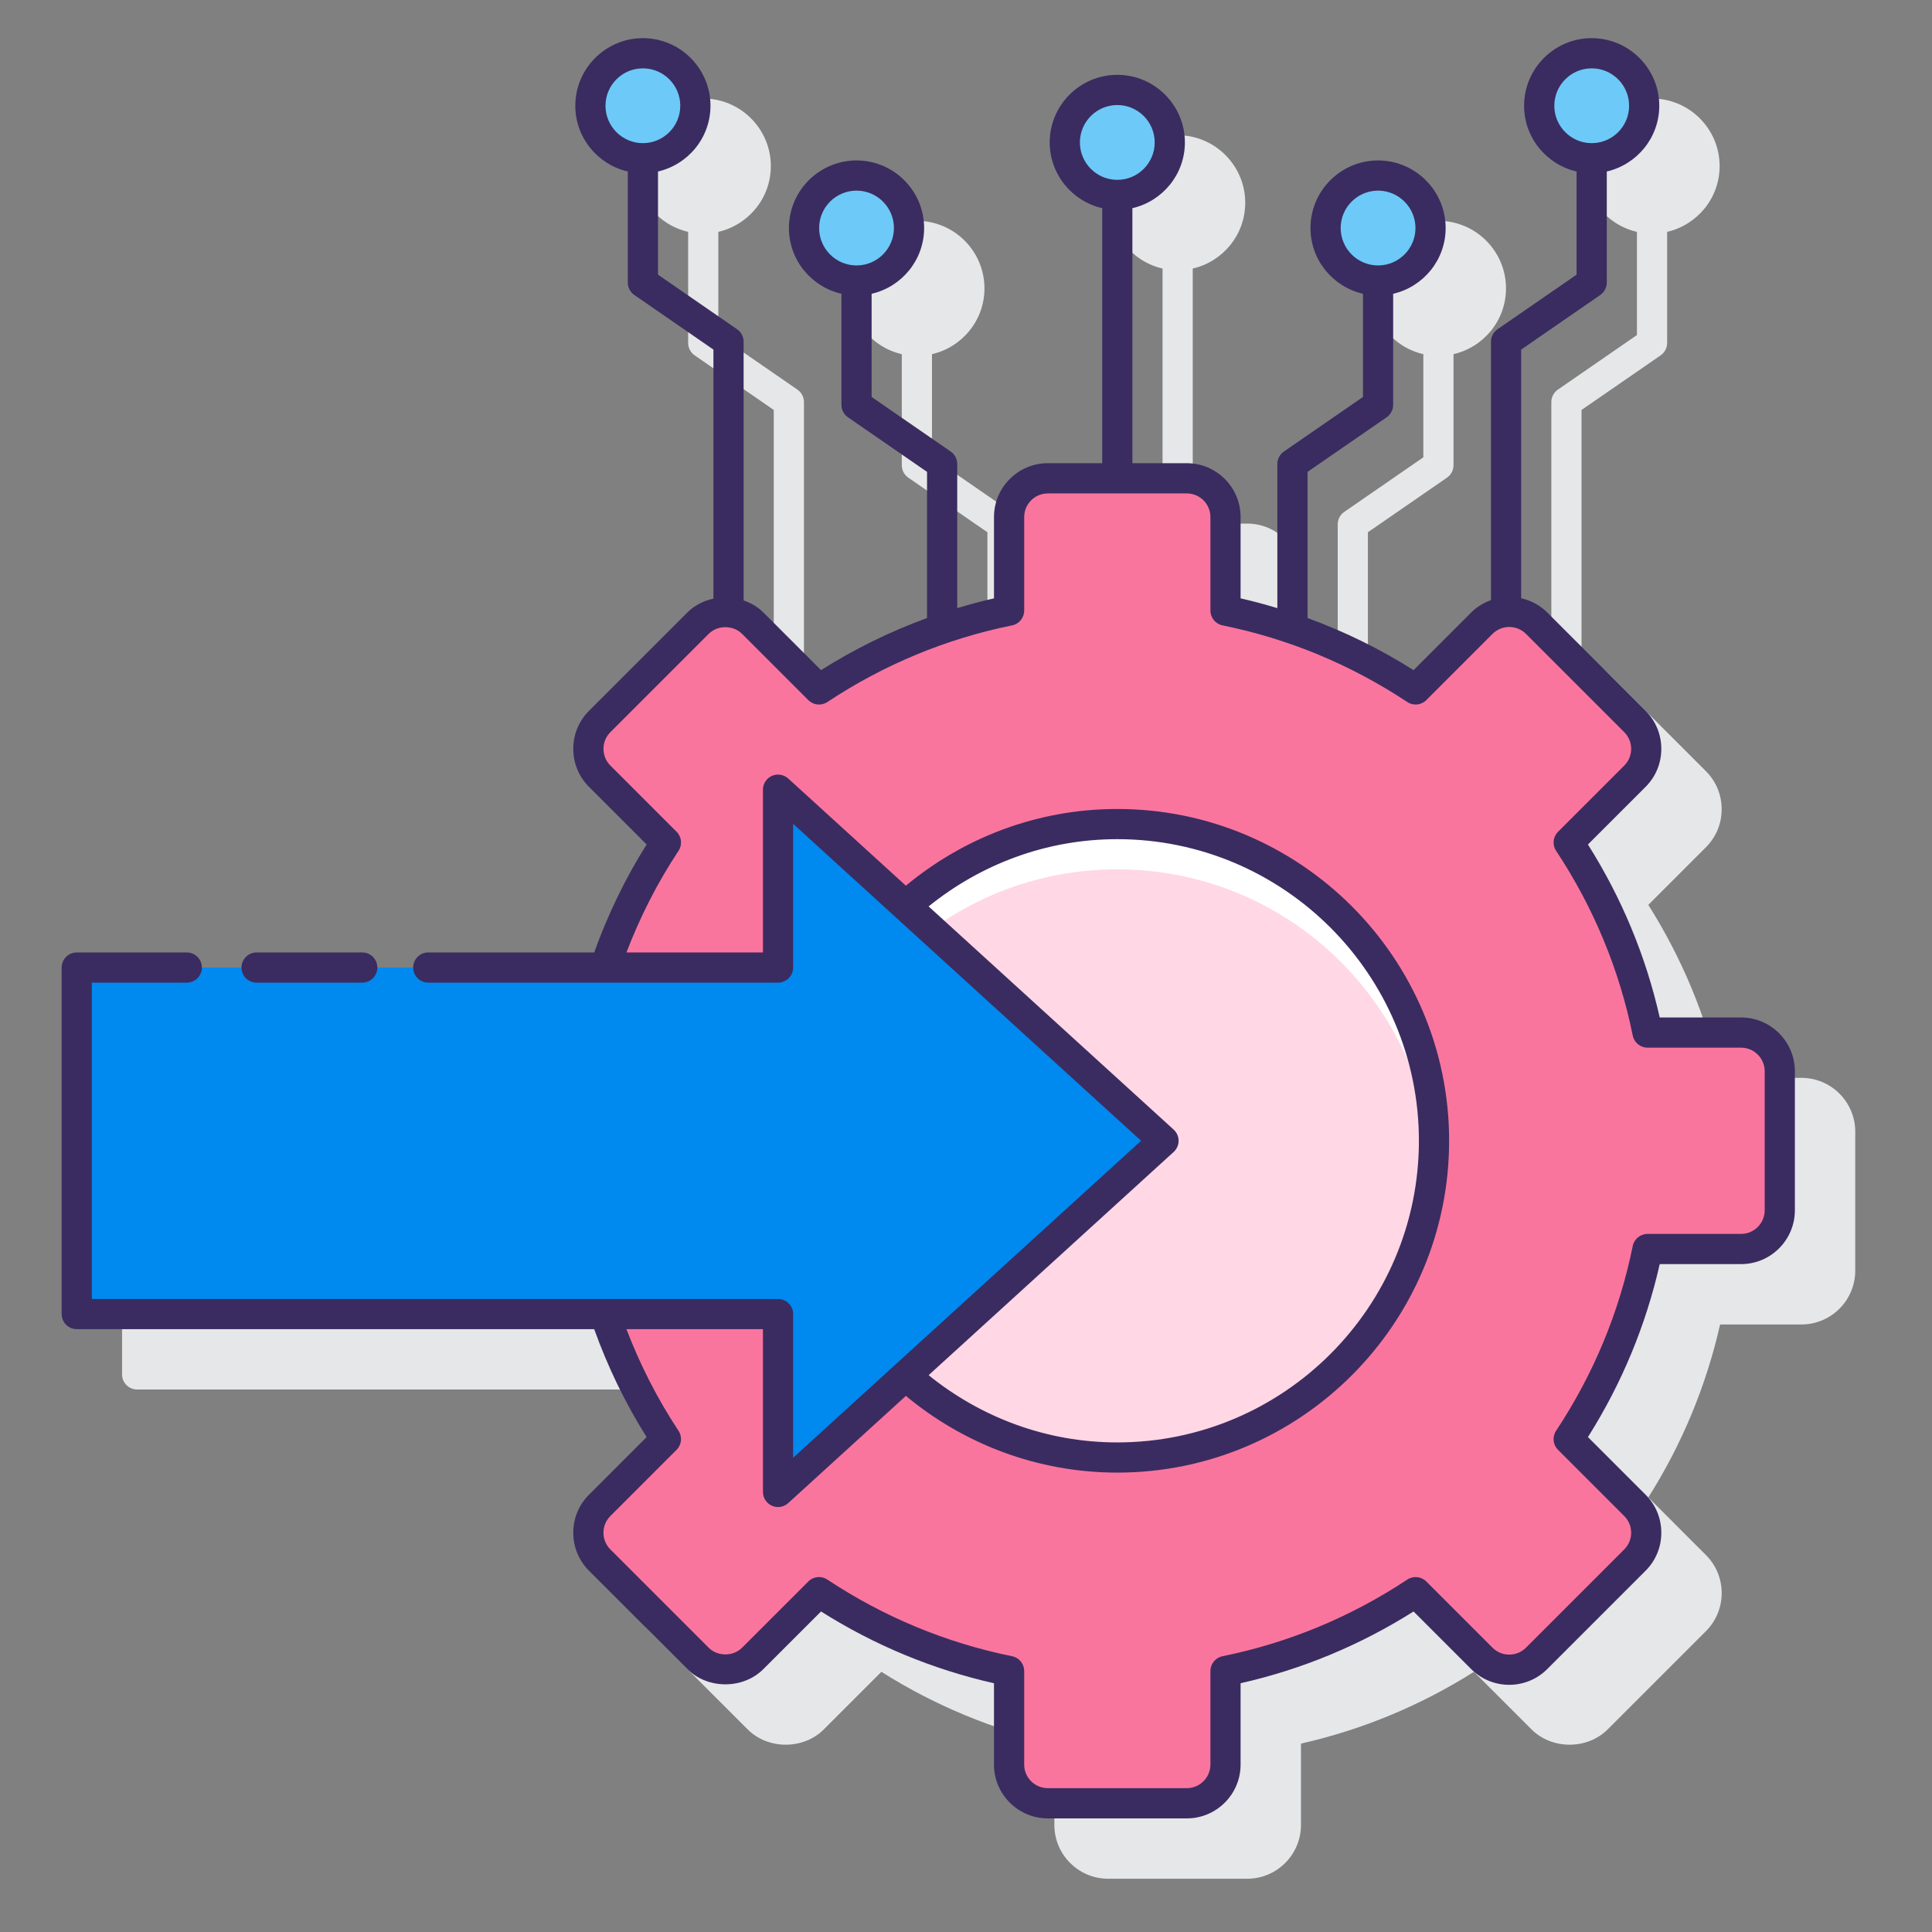
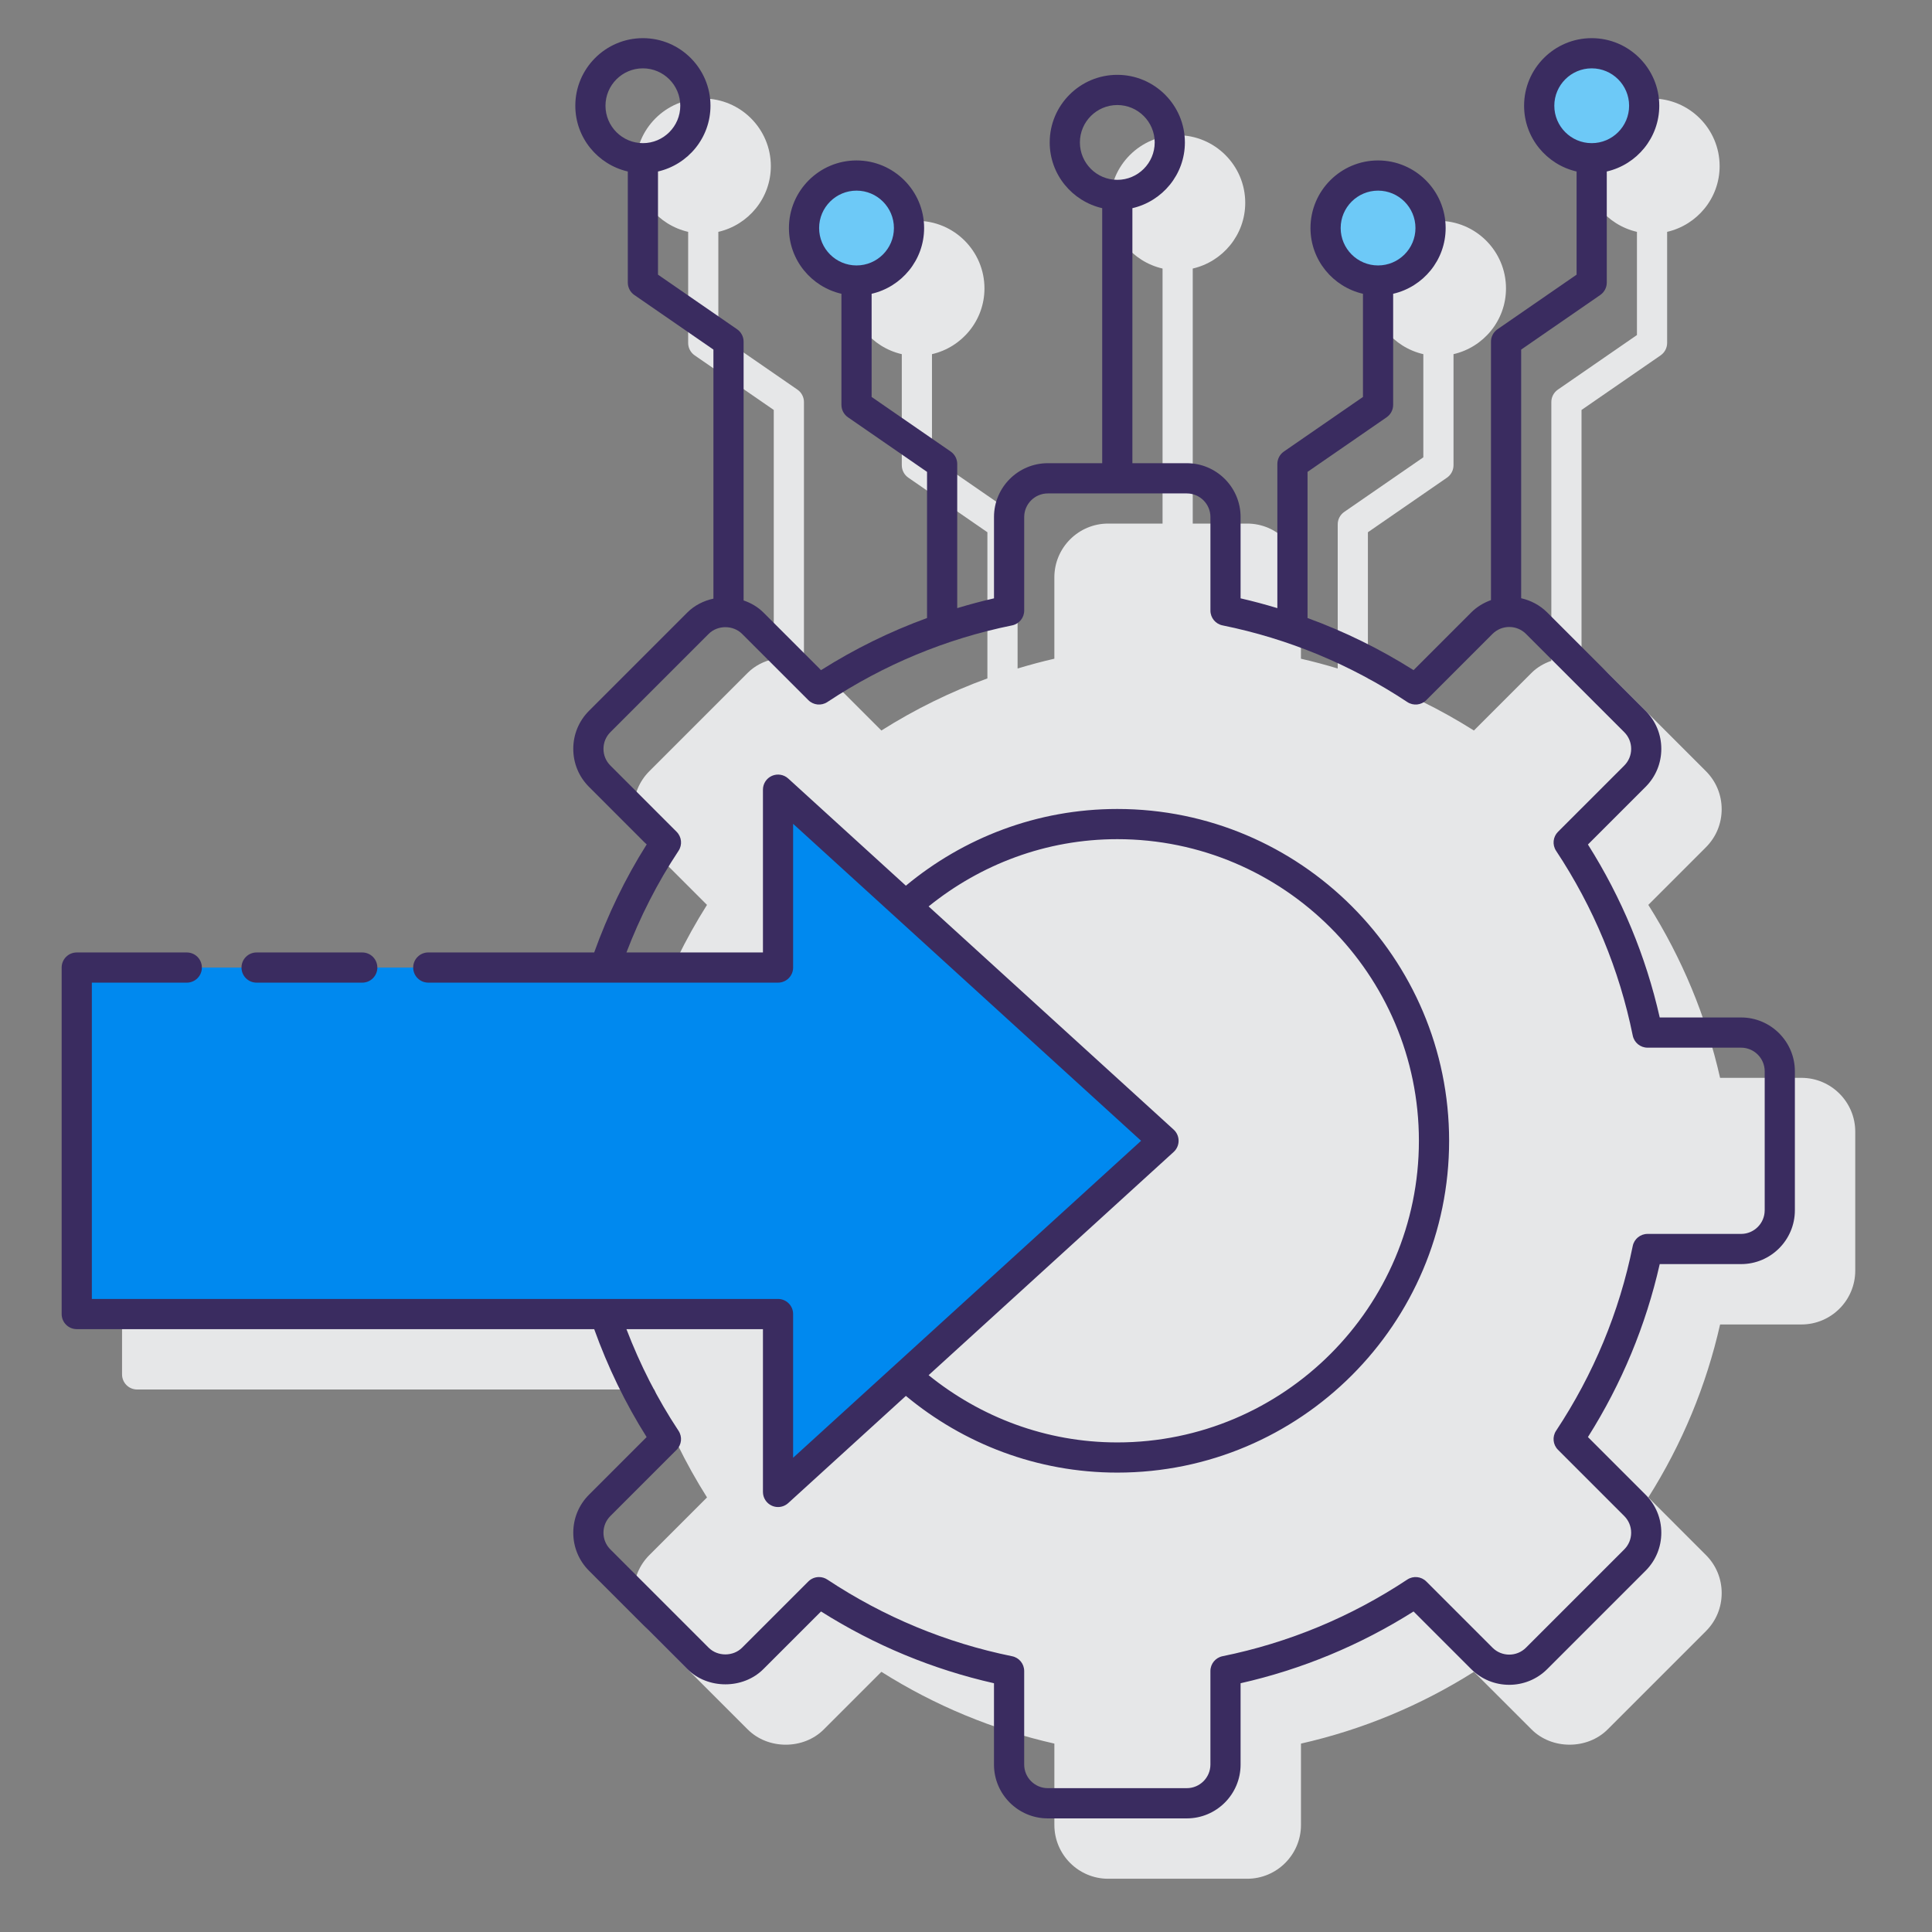
<svg xmlns="http://www.w3.org/2000/svg" version="1.1" id="Layer_1" x="0px" y="0px" viewBox="0 0 128 128" enable-background="new 0 0 128 128" xml:space="preserve">
  <rect x="0" y="0" width="128" height="128" fill="#808080" stroke="none" />
  <g>
    <path fill="#E6E7E8" d="M119.35,71.41h-5.39c-0.92-4.065-2.517-7.913-4.755-11.459l3.816-3.817   c0.674-0.673,1.044-1.567,1.044-2.521c0-0.952-0.37-1.847-1.044-2.521l-6.512-6.512c-0.479-0.479-1.087-0.779-1.729-0.918V27.161   l5.24-3.617c0.271-0.188,0.432-0.495,0.432-0.823v-7.36c1.987-0.457,3.478-2.231,3.478-4.355c0-2.469-2.009-4.478-4.478-4.478   s-4.478,2.009-4.478,4.478c0,2.124,1.49,3.898,3.478,4.355v6.836l-5.24,3.617c-0.271,0.188-0.432,0.495-0.432,0.823v17.145   c-0.485,0.166-0.939,0.426-1.313,0.799l-3.817,3.817c-2.229-1.407-4.577-2.56-7.023-3.452v-9.683l5.24-3.617   c0.271-0.188,0.432-0.495,0.432-0.823v-7.359c1.987-0.457,3.477-2.232,3.477-4.356c0-2.469-2.008-4.478-4.477-4.478   s-4.478,2.009-4.478,4.478c0,2.124,1.49,3.899,3.478,4.356v6.835l-5.24,3.617c-0.271,0.188-0.432,0.495-0.432,0.823v9.551   c-0.803-0.241-1.614-0.462-2.436-0.648v-5.39c0-1.966-1.6-3.564-3.565-3.564h-3.604V17.792c1.987-0.457,3.478-2.232,3.478-4.356   c0-2.469-2.009-4.478-4.478-4.478s-4.478,2.009-4.478,4.478c0,2.124,1.49,3.899,3.478,4.356v16.896h-3.604   c-1.966,0-3.564,1.599-3.564,3.564v5.39c-0.822,0.186-1.632,0.407-2.436,0.648v-9.551c0-0.328-0.161-0.636-0.432-0.823l-5.24-3.617   v-6.835c1.987-0.457,3.477-2.232,3.477-4.356c0-2.469-2.008-4.478-4.477-4.478s-4.478,2.009-4.478,4.478   c0,2.124,1.49,3.899,3.478,4.356v7.359c0,0.328,0.161,0.636,0.432,0.823l5.24,3.617v9.683c-2.447,0.891-4.795,2.044-7.024,3.452   l-3.817-3.817c-0.374-0.374-0.827-0.634-1.313-0.8V26.637c0-0.328-0.161-0.636-0.432-0.823l-5.24-3.617v-6.836   c1.987-0.457,3.478-2.231,3.478-4.355c0-2.469-2.009-4.478-4.478-4.478s-4.478,2.009-4.478,4.478c0,2.124,1.49,3.898,3.478,4.355   v7.36c0,0.328,0.161,0.636,0.432,0.823l5.24,3.617v16.501c-0.642,0.138-1.249,0.439-1.729,0.918l-6.512,6.512   c-0.674,0.674-1.044,1.568-1.044,2.521c0,0.953,0.37,1.848,1.044,2.521l3.817,3.817c-1.432,2.267-2.598,4.659-3.495,7.151H9.086   c-0.553,0-1,0.447-1,1v22.956c0,0.553,0.447,1,1,1h34.261c0.897,2.492,2.063,4.883,3.495,7.15l-3.817,3.817   c-0.674,0.673-1.044,1.567-1.044,2.521c0,0.952,0.37,1.847,1.044,2.521l6.512,6.512c1.349,1.35,3.696,1.348,5.041,0l3.817-3.816   c3.547,2.238,7.395,3.835,11.46,4.755v5.39c0,1.966,1.599,3.564,3.564,3.564h9.209c1.966,0,3.565-1.599,3.565-3.564v-5.39   c4.065-0.92,7.913-2.517,11.459-4.755l3.817,3.816c1.345,1.347,3.692,1.349,5.041,0l6.512-6.512   c0.674-0.674,1.044-1.568,1.044-2.521c0-0.953-0.37-1.848-1.044-2.521l-3.816-3.817c2.238-3.546,3.835-7.394,4.755-11.459h5.39   c1.966,0,3.564-1.6,3.564-3.565v-9.209C122.915,73.01,121.316,71.41,119.35,71.41z" />
    <g>
      <g>
-         <circle fill="#6DC9F7" cx="74.023" cy="9.436" r="3.477" />
        <g>
          <g>
            <circle fill="#6DC9F7" cx="91.3" cy="15.108" r="3.477" />
            <circle fill="#6DC9F7" cx="105.454" cy="7.006" r="3.477" />
          </g>
          <g>
            <circle fill="#6DC9F7" cx="56.746" cy="15.108" r="3.477" />
-             <circle fill="#6DC9F7" cx="42.592" cy="7.006" r="3.477" />
          </g>
        </g>
      </g>
      <g>
-         <circle fill="#FFD7E5" cx="74.023" cy="75.58" r="20.984" />
-         <path fill="#FFFFFF" d="M74.023,57.596c11.083,0,20.136,8.598,20.908,19.484c0.035-0.498,0.076-0.994,0.076-1.5     c0-11.589-9.395-20.984-20.984-20.984c-11.589,0-20.984,9.395-20.984,20.984c0,0.506,0.04,1.002,0.076,1.5     C53.887,66.194,62.941,57.596,74.023,57.596z" />
-         <path fill="#FA759E" d="M117.915,80.185v-9.21c0-1.416-1.148-2.565-2.565-2.565h-6.198c-0.929-4.576-2.734-8.833-5.225-12.595     l4.388-4.388c1.002-1.002,1.002-2.625,0-3.627l-6.512-6.512c-1.002-1.002-2.626-1.002-3.627,0l-4.388,4.389     c-3.762-2.492-8.019-4.296-12.595-5.226v-6.198c0-1.416-1.148-2.565-2.565-2.565h-9.21c-1.416,0-2.565,1.148-2.565,2.565v6.198     c-4.576,0.929-8.833,2.734-12.595,5.226l-4.388-4.389c-1.002-1.002-2.626-1.002-3.627,0L39.731,47.8     c-1.002,1.002-1.002,2.625,0,3.627l4.388,4.388c-2.492,3.762-4.296,8.019-5.225,12.595h-6.198c-1.416,0-2.565,1.148-2.565,2.565     v9.21c0,1.416,1.148,2.565,2.565,2.565h6.198c0.929,4.576,2.734,8.833,5.225,12.595l-4.388,4.388     c-1.002,1.002-1.002,2.625,0,3.627l6.512,6.512c1.002,1.002,2.625,1.002,3.627,0l4.388-4.388     c3.762,2.492,8.019,4.296,12.595,5.226v6.198c0,1.416,1.148,2.565,2.565,2.565h9.21c1.416,0,2.565-1.148,2.565-2.565v-6.198     c4.576-0.929,8.833-2.734,12.595-5.226l4.388,4.388c1.002,1.002,2.625,1.002,3.627,0l6.512-6.512     c1.002-1.002,1.002-2.625,0-3.627l-4.388-4.388c2.492-3.762,4.296-8.019,5.225-12.595h6.198     C116.767,82.75,117.915,81.601,117.915,80.185z M74.023,96.564c-11.589,0-20.984-9.395-20.984-20.984     c0-11.589,9.395-20.984,20.984-20.984c11.589,0,20.984,9.395,20.984,20.984C95.007,87.169,85.612,96.564,74.023,96.564z" />
-       </g>
+         </g>
      <polygon fill="#0089EF" points="5.085,64.102 5.085,87.058 51.546,87.058 51.546,98.844 77.085,75.58 51.546,52.316     51.546,64.102   " />
      <g>
        <path fill="#3A2C60" d="M115.351,67.41h-5.39c-0.92-4.065-2.517-7.913-4.756-11.459l3.817-3.817     c0.674-0.673,1.044-1.567,1.044-2.521c0-0.952-0.37-1.847-1.044-2.521l-6.512-6.512c-0.492-0.492-1.096-0.801-1.729-0.945V23.161     l5.24-3.617c0.271-0.188,0.432-0.495,0.432-0.823v-7.359c1.987-0.457,3.478-2.232,3.478-4.356c0-2.469-2.009-4.478-4.478-4.478     s-4.478,2.009-4.478,4.478c0,2.124,1.49,3.899,3.478,4.356v6.835l-5.24,3.617c-0.271,0.188-0.432,0.495-0.432,0.823v17.122     c-0.479,0.172-0.931,0.439-1.313,0.822l-3.816,3.817c-2.229-1.408-4.578-2.561-7.024-3.452v-9.683l5.24-3.617     c0.271-0.188,0.432-0.495,0.432-0.823v-7.359c1.987-0.457,3.478-2.232,3.478-4.356c0-2.469-2.009-4.478-4.478-4.478     s-4.477,2.009-4.477,4.478c0,2.124,1.49,3.899,3.477,4.356v6.835l-5.24,3.617c-0.271,0.188-0.432,0.495-0.432,0.823v9.551     c-0.803-0.241-1.614-0.462-2.436-0.648v-5.39c0-1.966-1.599-3.564-3.564-3.564h-3.604V13.792     c1.987-0.457,3.478-2.232,3.478-4.356c0-2.469-2.009-4.478-4.478-4.478s-4.478,2.009-4.478,4.478c0,2.124,1.49,3.899,3.478,4.356     v16.896h-3.604c-1.966,0-3.565,1.599-3.565,3.564v5.39c-0.822,0.186-1.632,0.407-2.436,0.648v-9.551     c0-0.328-0.161-0.636-0.432-0.823l-5.24-3.617v-6.835c1.987-0.457,3.478-2.232,3.478-4.356c0-2.469-2.009-4.478-4.478-4.478     s-4.478,2.009-4.478,4.478c0,2.124,1.49,3.899,3.478,4.356v7.359c0,0.328,0.161,0.636,0.432,0.823l5.24,3.617v9.683     c-2.447,0.891-4.795,2.044-7.023,3.452l-3.817-3.817c-0.374-0.374-0.827-0.634-1.313-0.8V22.637c0-0.328-0.161-0.636-0.432-0.823     l-5.24-3.617v-6.835c1.987-0.457,3.477-2.232,3.477-4.356c0-2.469-2.008-4.478-4.477-4.478s-4.478,2.009-4.478,4.478     c0,2.124,1.49,3.899,3.478,4.356v7.359c0,0.328,0.161,0.636,0.432,0.823l5.24,3.617v16.501c-0.642,0.138-1.249,0.439-1.729,0.918     l-6.512,6.512c-0.674,0.674-1.044,1.568-1.044,2.521c0,0.953,0.37,1.848,1.044,2.521l3.816,3.817     c-1.43,2.265-2.578,4.661-3.474,7.151H28.375c-0.553,0-1,0.447-1,1s0.447,1,1,1h23.171c0.553,0,1-0.447,1-1V54.58l23.054,21     L52.546,96.581v-9.522c0-0.553-0.447-1-1-1H6.085V65.103h6.29c0.553,0,1-0.447,1-1s-0.447-1-1-1h-7.29c-0.553,0-1,0.447-1,1     v22.956c0,0.553,0.447,1,1,1h34.282c0.896,2.49,2.044,4.885,3.474,7.15l-3.816,3.817c-0.674,0.673-1.044,1.567-1.044,2.521     c0,0.952,0.37,1.847,1.044,2.521l6.512,6.512c1.349,1.349,3.696,1.348,5.041,0l3.817-3.816c3.545,2.238,7.393,3.835,11.459,4.755     v5.39c0,1.966,1.6,3.564,3.565,3.564h9.209c1.966,0,3.564-1.599,3.564-3.564v-5.39c4.066-0.92,7.914-2.517,11.46-4.755     l3.816,3.816c1.392,1.392,3.652,1.391,5.042,0l6.512-6.512c0.674-0.674,1.044-1.568,1.044-2.521c0-0.953-0.37-1.848-1.044-2.521     l-3.817-3.817c2.239-3.546,3.836-7.394,4.756-11.459h5.39c1.966,0,3.564-1.6,3.564-3.565v-9.209     C118.915,69.01,117.316,67.41,115.351,67.41z M102.977,7.006c0-1.366,1.111-2.478,2.478-2.478s2.478,1.111,2.478,2.478     s-1.111,2.478-2.478,2.478S102.977,8.372,102.977,7.006z M88.823,15.108c0-1.366,1.111-2.478,2.477-2.478     c1.366,0,2.478,1.111,2.478,2.478s-1.111,2.478-2.478,2.478C89.935,17.586,88.823,16.475,88.823,15.108z M71.546,9.437     c0-1.366,1.111-2.478,2.478-2.478s2.478,1.111,2.478,2.478s-1.111,2.478-2.478,2.478S71.546,10.803,71.546,9.437z M54.269,15.108     c0-1.366,1.111-2.478,2.478-2.478s2.478,1.111,2.478,2.478s-1.111,2.478-2.478,2.478S54.269,16.475,54.269,15.108z M40.115,7.006     c0-1.366,1.111-2.478,2.478-2.478c1.365,0,2.477,1.111,2.477,2.478s-1.111,2.478-2.477,2.478     C41.227,9.483,40.115,8.372,40.115,7.006z M77.759,74.841L61.523,60.052c3.428-2.768,7.761-4.455,12.5-4.455     c11.019,0,19.983,8.965,19.983,19.983c0,11.02-8.965,19.984-19.983,19.984c-4.739,0-9.073-1.687-12.5-4.455l16.236-14.79     c0.208-0.189,0.326-0.458,0.326-0.739S77.967,75.03,77.759,74.841z M116.915,80.185c0,0.863-0.702,1.565-1.564,1.565h-6.198     c-0.476,0-0.886,0.335-0.98,0.801c-0.888,4.375-2.597,8.493-5.079,12.242c-0.263,0.396-0.209,0.923,0.127,1.259l4.389,4.389     c0.296,0.296,0.458,0.688,0.458,1.106s-0.162,0.811-0.458,1.106l-6.512,6.512c-0.61,0.609-1.602,0.611-2.214,0l-4.388-4.388     c-0.337-0.337-0.864-0.388-1.259-0.127c-3.749,2.482-7.868,4.19-12.243,5.079c-0.466,0.095-0.801,0.505-0.801,0.98v6.197     c0,0.862-0.702,1.564-1.564,1.564h-9.209c-0.863,0-1.565-0.702-1.565-1.564v-6.197c0-0.476-0.335-0.886-0.801-0.979     c-4.376-0.89-8.495-2.599-12.242-5.08c-0.168-0.111-0.36-0.166-0.552-0.166c-0.258,0-0.514,0.1-0.707,0.293l-4.389,4.388     c-0.592,0.592-1.621,0.592-2.213,0l-6.512-6.512c-0.296-0.296-0.458-0.688-0.458-1.106s0.162-0.811,0.458-1.106l4.388-4.389     c0.336-0.336,0.39-0.862,0.127-1.259c-1.41-2.13-2.55-4.386-3.451-6.734h9.044v10.786c0,0.396,0.233,0.755,0.596,0.915     c0.13,0.057,0.268,0.085,0.404,0.085c0.244,0,0.485-0.09,0.674-0.261l7.796-7.102c3.808,3.162,8.683,5.082,14.008,5.082     c12.122,0,21.983-9.862,21.983-21.984s-9.861-21.983-21.983-21.983c-5.325,0-10.2,1.92-14.008,5.082l-7.796-7.101     c-0.295-0.268-0.717-0.334-1.078-0.176c-0.362,0.16-0.596,0.519-0.596,0.915v10.786h-9.044c0.901-2.348,2.041-4.605,3.452-6.735     c0.263-0.396,0.209-0.923-0.127-1.259l-4.388-4.389c-0.296-0.296-0.458-0.688-0.458-1.106s0.162-0.811,0.458-1.106l6.512-6.512     c0.592-0.592,1.621-0.592,2.213,0l4.389,4.389c0.337,0.337,0.862,0.389,1.26,0.127c3.746-2.482,7.865-4.191,12.241-5.079     c0.466-0.095,0.801-0.505,0.801-0.98v-6.198c0-0.862,0.702-1.564,1.565-1.564h9.209c0.862,0,1.564,0.702,1.564,1.564v6.198     c0,0.476,0.335,0.886,0.801,0.98c4.376,0.888,8.494,2.597,12.243,5.079c0.395,0.262,0.922,0.21,1.259-0.127l4.388-4.389     c0.612-0.61,1.604-0.608,2.214,0l6.512,6.512c0.296,0.296,0.458,0.688,0.458,1.106s-0.162,0.811-0.458,1.106l-4.389,4.389     c-0.336,0.336-0.39,0.862-0.127,1.259c2.482,3.749,4.191,7.867,5.079,12.242c0.095,0.466,0.505,0.801,0.98,0.801h6.198     c0.862,0,1.564,0.702,1.564,1.565V80.185z" />
        <path fill="#3A2C60" d="M17,65.103h7c0.553,0,1-0.447,1-1s-0.447-1-1-1h-7c-0.553,0-1,0.447-1,1S16.447,65.103,17,65.103z" />
      </g>
    </g>
  </g>
</svg>